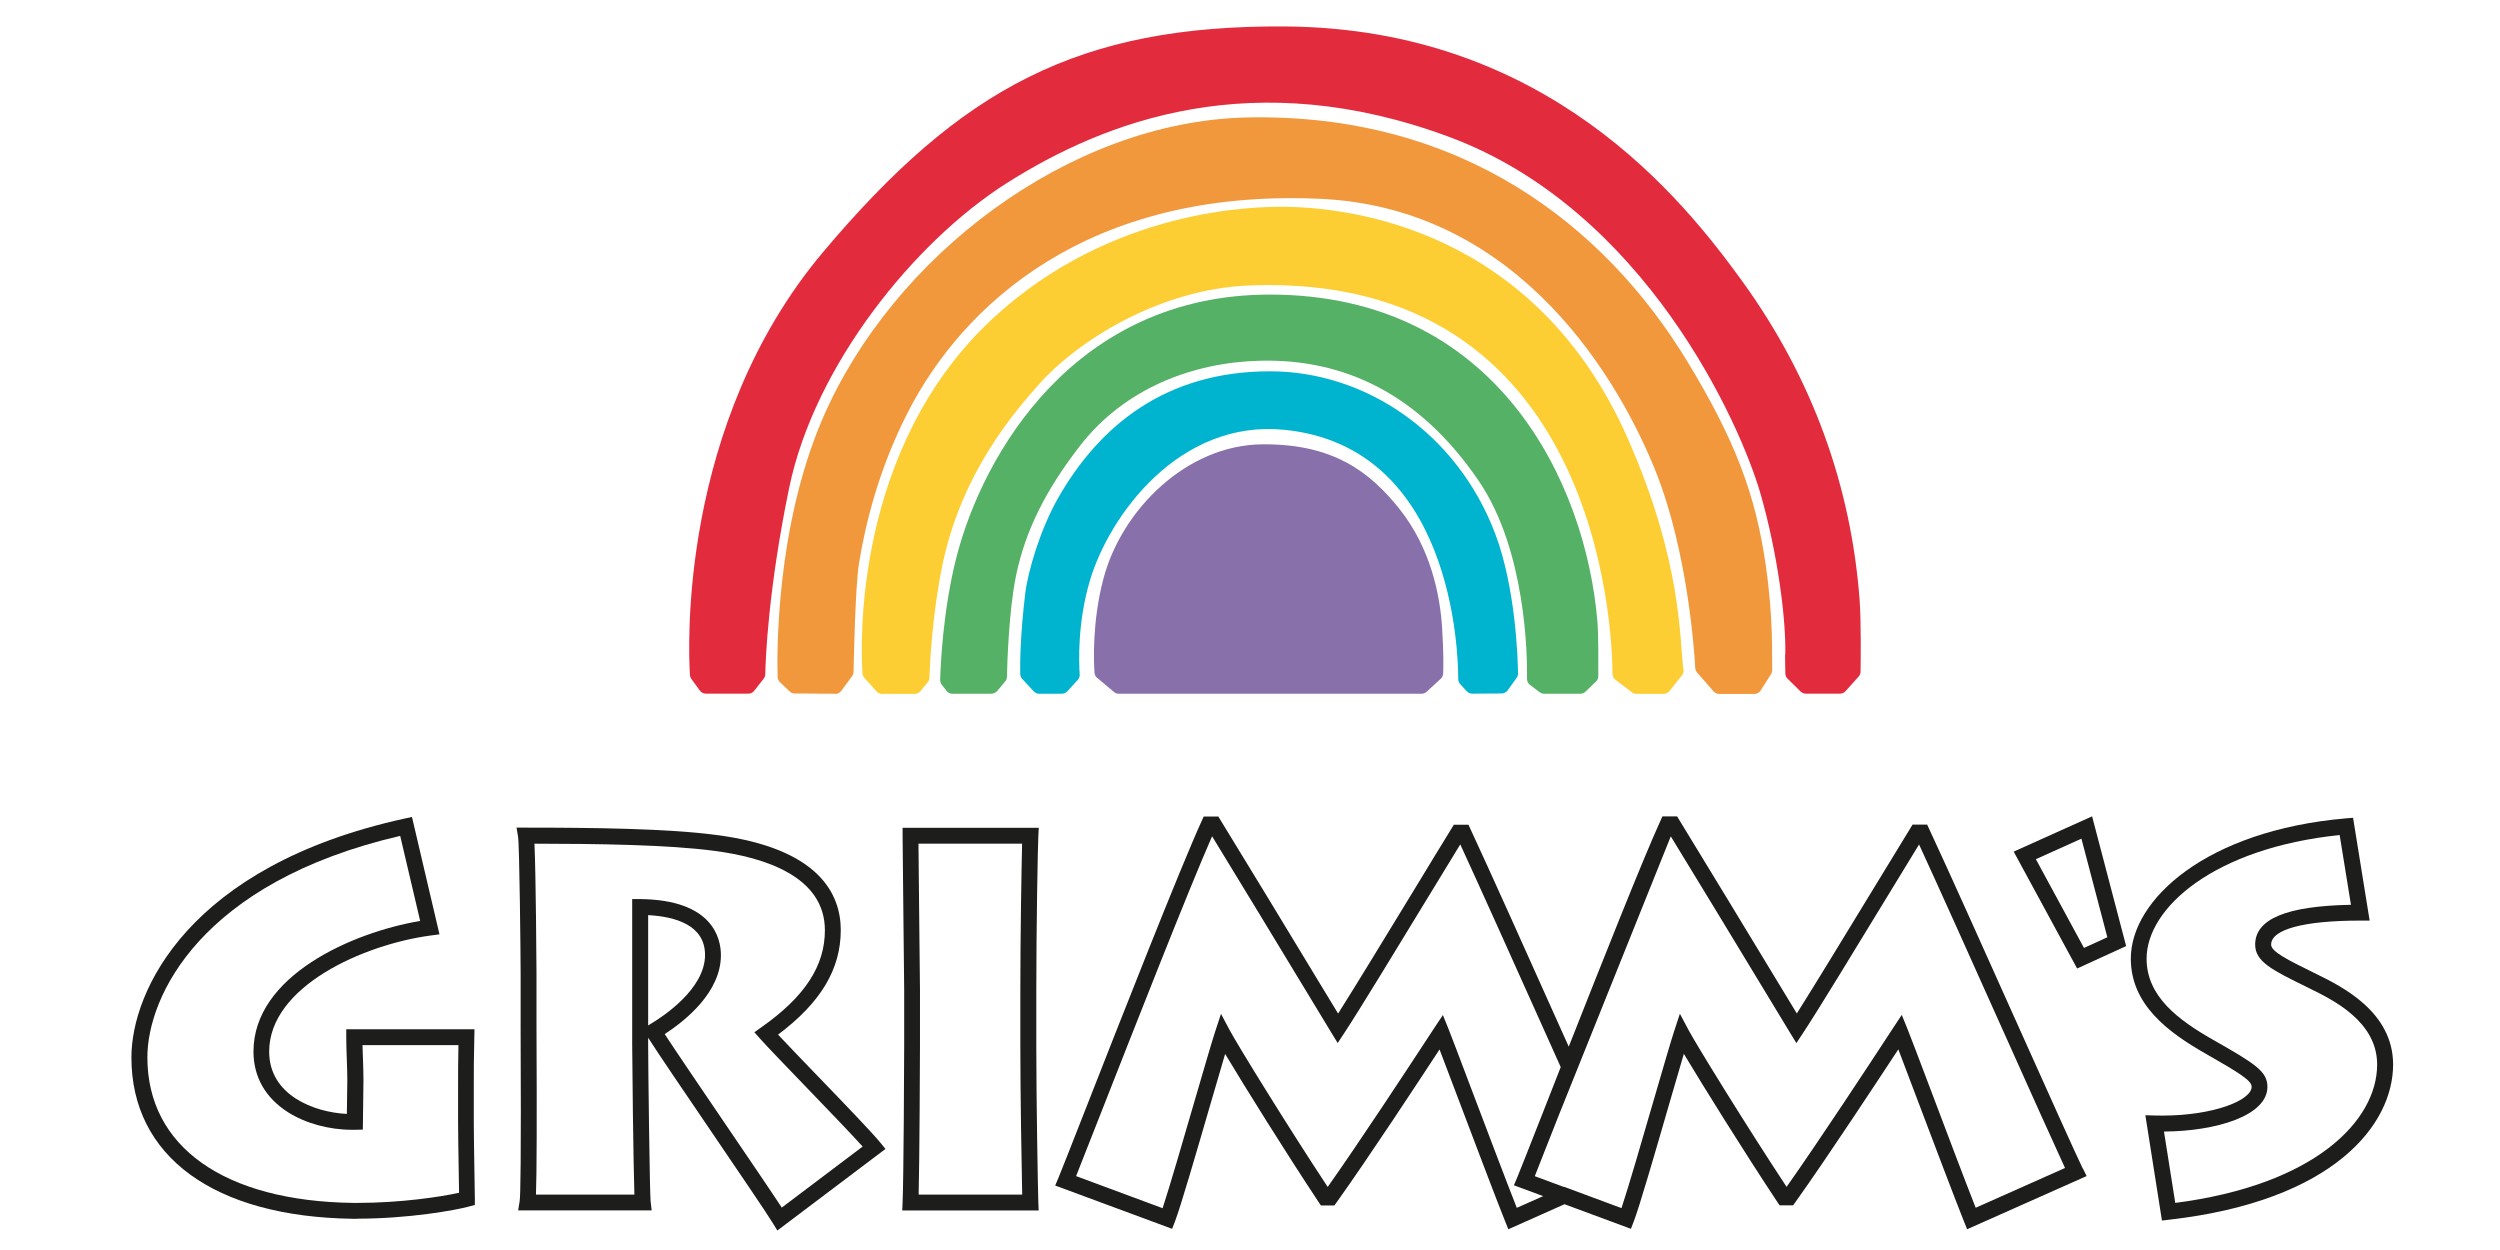
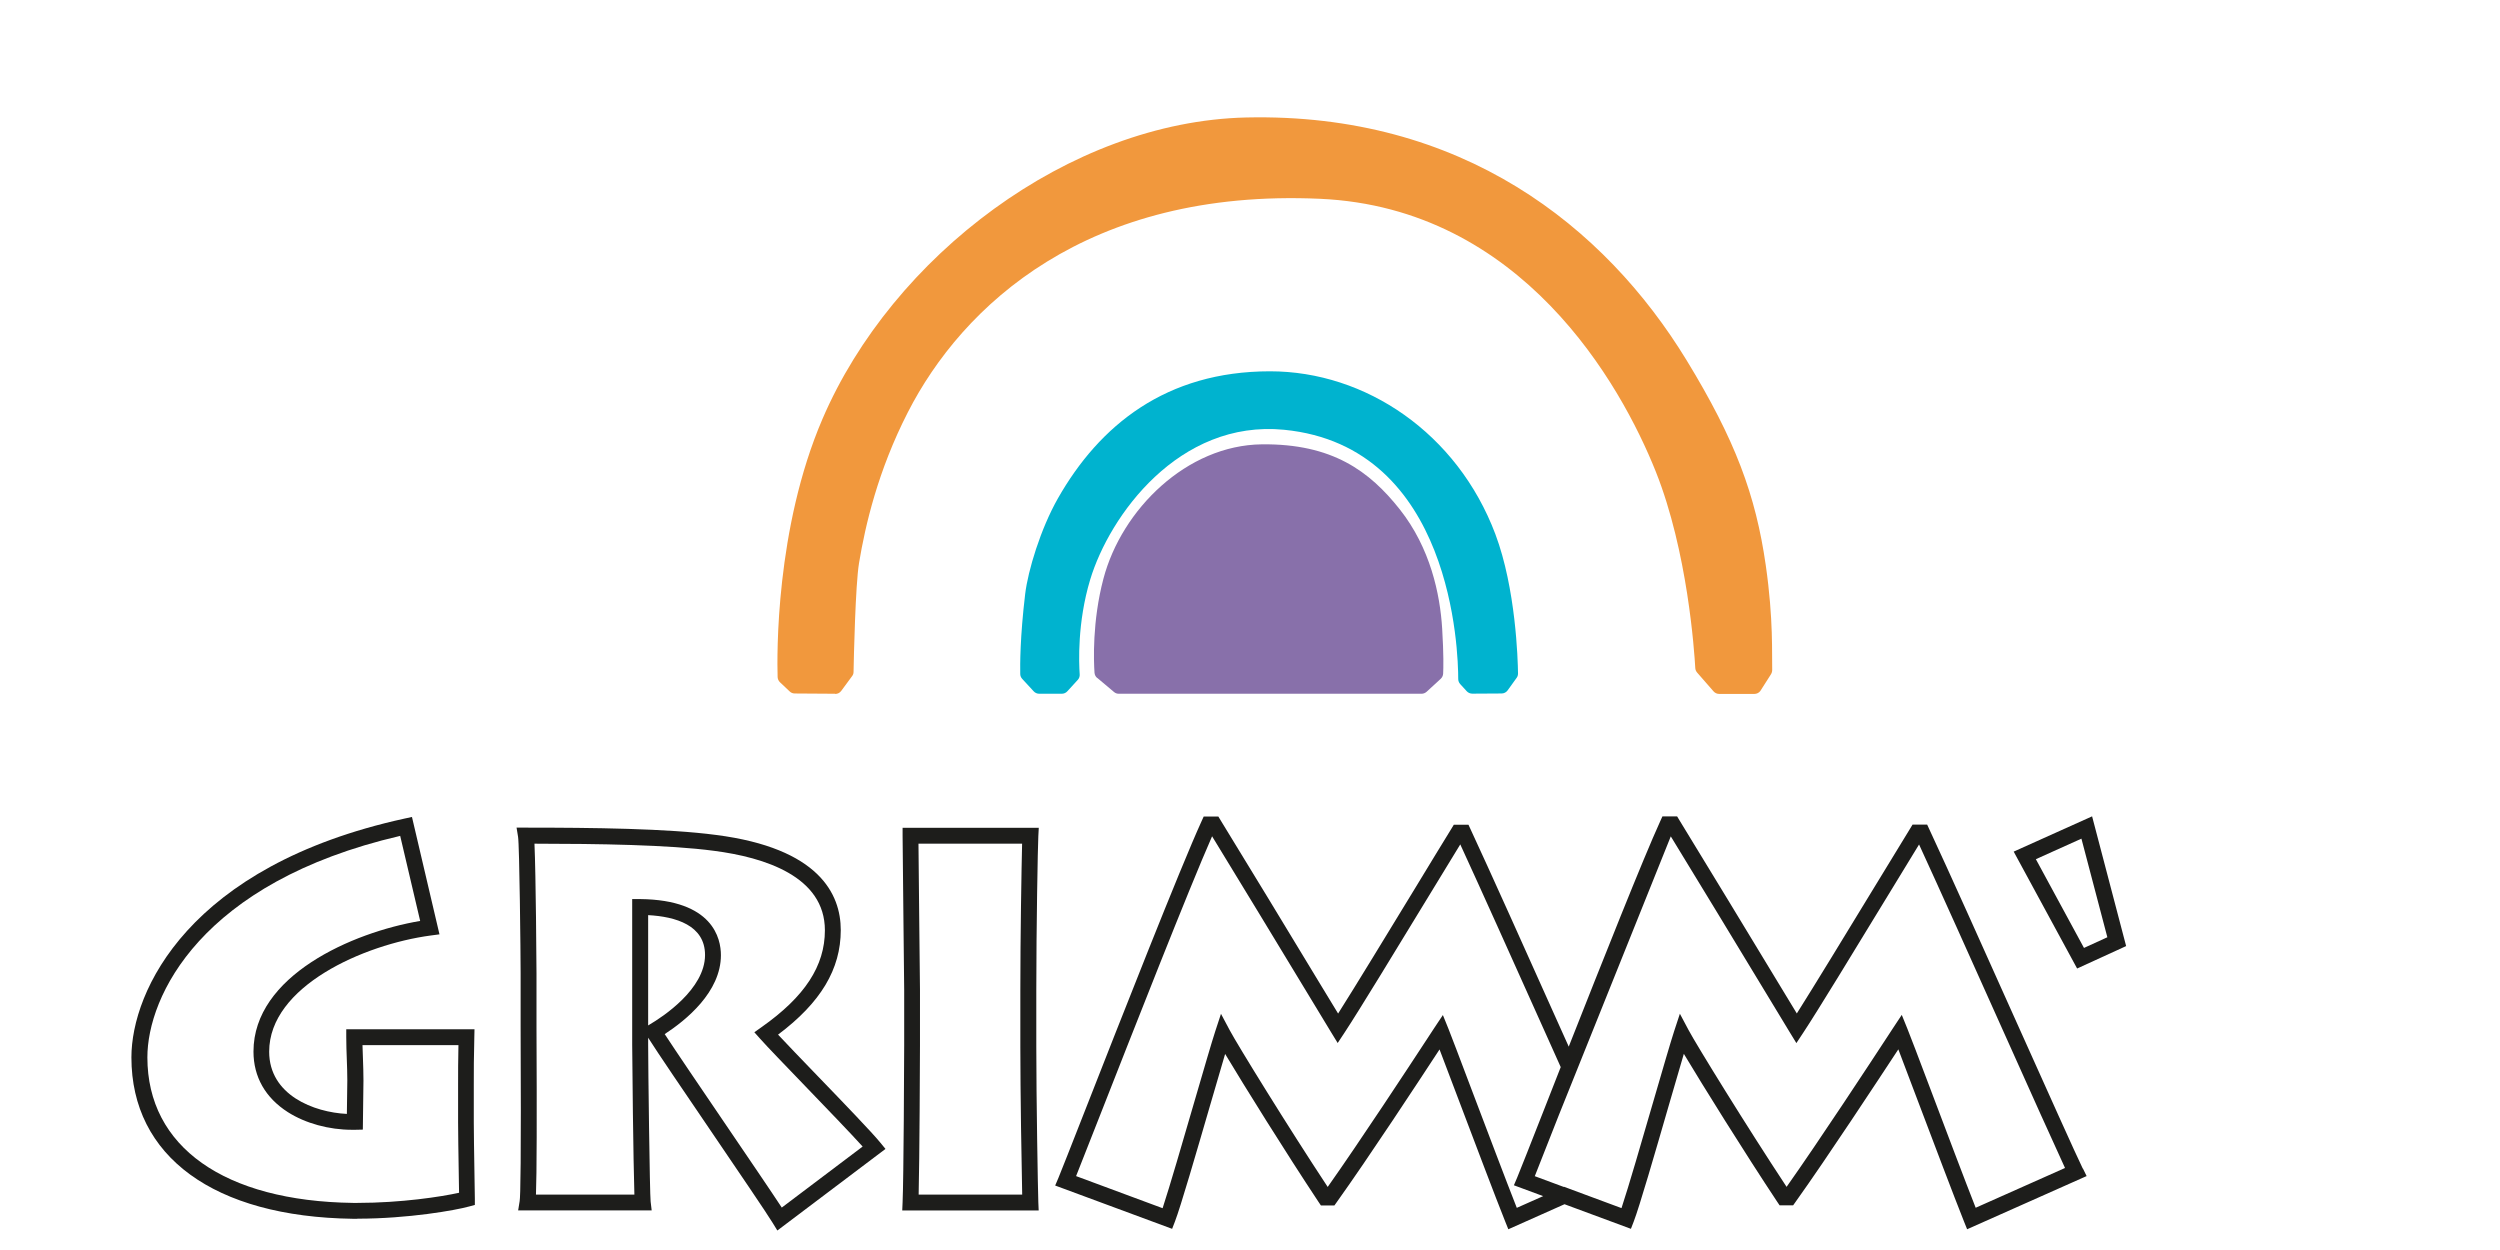
<svg xmlns="http://www.w3.org/2000/svg" height="141.73" width="283.46" viewBox="0 0 283.46 141.73" data-name="Ebene 1" id="Ebene_1">
  <defs>
    <style>
      .cls-1 {
        fill: #f1983d;
      }

      .cls-1, .cls-2, .cls-3, .cls-4, .cls-5, .cls-6, .cls-7 {
        stroke-width: 0px;
      }

      .cls-1, .cls-2, .cls-3, .cls-4, .cls-5, .cls-7 {
        fill-rule: evenodd;
      }

      .cls-2 {
        fill: #00b3cf;
      }

      .cls-3 {
        fill: #e32b3e;
      }

      .cls-4 {
        fill: #fcce33;
      }

      .cls-5 {
        fill: #55b165;
      }

      .cls-6 {
        fill: #1d1d1b;
      }

      .cls-7 {
        fill: #8870aa;
      }
    </style>
  </defs>
  <g>
    <path d="m40.52,138.19h-.53c-15.71-.22-25.09-7.06-25.09-18.3,0-7.53,6.52-21.71,30.94-27.07l.87-.19,3.12,13.31-.99.13c-7.61,1.02-18.32,5.77-18.32,13.17,0,4.93,5.07,6.88,8.81,7.06l.05-3.79c0-.84-.03-1.65-.06-2.46-.03-.82-.06-1.63-.06-2.45v-.9h14.54l-.02.92c-.06,2.28-.06,3.64-.06,5.37v4.28c0,1.27.04,3.49.07,5.45.02,1.44.05,2.69.05,3.22v.68l-.66.18c-1.55.43-6.89,1.38-12.67,1.38h0Zm4.84-43.41c-22.59,5.25-28.65,18.21-28.65,25.11,0,10.13,8.71,16.3,23.31,16.5h.51c4.94,0,9.5-.7,11.52-1.15,0-.63-.02-1.52-.04-2.49-.03-1.97-.07-4.19-.07-5.48v-4.28c0-1.49,0-2.72.04-4.49h-10.88c.01.49.03.99.05,1.48.03.83.06,1.67.06,2.54l-.07,5.56-.87.02c-.11,0-.23,0-.35,0-2.63,0-5.28-.73-7.28-2-2.55-1.63-3.9-4-3.9-6.87,0-8.59,11.2-13.51,18.9-14.81l-2.27-9.66h0Z" class="cls-6" />
    <path d="m88.15,139.54l-.52-.85c-.66-1.09-3.89-5.84-7.01-10.43-3.02-4.44-6.13-9.01-7.13-10.6v.76c0,2.42.18,16.94.28,17.81l.12,1.01h-1.01s-14.13,0-14.13,0l.17-1.05c.09-.52.18-4.37.11-19.76v-6.11c0-2.12-.13-14.45-.29-15.44l-.17-1.04h1.06c7.58,0,16.07.1,21.56.83,11.68,1.5,14.14,6.7,14.14,10.79,0,4.43-2.27,8.22-7.11,11.85,1,1.07,2.65,2.79,4.38,4.58,3.11,3.22,6.32,6.56,7.21,7.66l.59.72-12.26,9.25h0Zm-12.79-22.3c1.24,1.9,4.03,6.01,6.75,10.01,2.73,4.02,5.34,7.85,6.53,9.67l9.17-6.92c-1.33-1.47-4.05-4.3-6.5-6.84-2.23-2.32-4.34-4.5-5.11-5.37l-.67-.75.82-.58c4.9-3.45,7.18-6.94,7.18-10.98,0-6.11-6.84-8.27-12.57-9.01-5.16-.69-13.09-.8-20.36-.81.16,3.51.23,13.96.23,14.68v6.1c.05,10.45.03,16.62-.06,19.01h11.16c-.12-3.64-.25-15.4-.25-17.02v-16.49h.91c8.26.09,9.15,4.48,9.15,6.36,0,4.19-3.99,7.4-6.39,8.96h0Zm-1.87-13.48v12.51l.16-.1c1.48-.87,6.29-4.02,6.29-7.89,0-3.37-3.32-4.35-6.46-4.52h0Z" class="cls-6" />
    <path d="m117.77,137.25h-15.47l.04-.94c.12-2.54.18-16.29.18-17.77v-6.32c0-.46-.04-3.85-.08-7.53-.05-4.51-.1-9.16-.1-9.93v-.9h15.44l-.05.95c-.06,1.02-.23,10.39-.23,17.52v6.33c0,5.85.18,16.28.23,17.65l.04.94h0Zm-13.6-1.8h11.73c-.07-3.03-.21-11.67-.21-16.79v-6.33c0-6.12.13-13.9.2-16.67h-11.75c.01,1.77.06,5.57.09,9.01.04,3.69.08,7.09.08,7.55v6.32c0,1.41-.05,12.9-.15,16.91h0Z" class="cls-6" />
    <path d="m236.15,132.49c-.76-1.55-4-8.78-7.44-16.44-3.69-8.23-7.87-17.56-9.96-22.03l-.24-.52h-1.66l-.26.43c-.98,1.59-2.47,4.03-4.12,6.75-3.07,5.04-6.79,11.15-8.74,14.23-.47-.78-1.08-1.78-1.77-2.92-3.32-5.48-8.88-14.66-11.54-18.99l-.26-.43h-1.67l-.24.53c-1.93,4.22-6.54,15.84-10.38,25.57-.37-.82-.74-1.65-1.12-2.49-3.71-8.28-7.92-17.66-10.01-22.15l-.24-.52h-1.66l-.26.43c-.97,1.58-2.46,4.01-4.1,6.72-3.08,5.05-6.8,11.17-8.76,14.26-.5-.83-1.16-1.91-1.92-3.16-3.49-5.77-8.77-14.48-11.4-18.75l-.26-.43h-1.66l-.24.53c-2.44,5.35-9.19,22.53-13.21,32.79-1.59,4.06-2.75,7-3.02,7.65l-.37.87,13.26,4.91.32-.83c.65-1.69,2.41-7.76,3.97-13.12.64-2.2,1.26-4.33,1.72-5.88,2.15,3.59,6.85,11.14,10.59,16.78l.27.4h1.53l.27-.38c3.63-5.08,9.33-13.76,11.65-17.31.48,1.26,1.18,3.1,1.93,5.09,1.96,5.17,4.39,11.61,5.52,14.43l.35.87,6.37-2.84,7.53,2.79.32-.83c.65-1.69,2.41-7.76,3.96-13.12.64-2.21,1.26-4.33,1.72-5.89,2.15,3.59,6.85,11.14,10.59,16.78l.27.4h1.53l.27-.38c3.62-5.07,9.41-13.89,11.66-17.31.49,1.29,1.2,3.17,1.98,5.23,1.94,5.12,4.35,11.5,5.47,14.3l.35.87,13.55-6.03-.41-.84Zm-64.17,4.46c-1.23-3.12-3.39-8.84-5.17-13.53-1.29-3.42-2.31-6.11-2.57-6.75l-.64-1.58-.94,1.41c-.11.17-.39.6-.8,1.22-2.12,3.24-7.62,11.62-11.32,16.86-4.54-6.88-10.24-16.13-11.11-17.77l-.99-1.86-.66,2.01c-.4,1.23-1.3,4.32-2.34,7.89-1.28,4.41-2.84,9.77-3.62,12.14l-9.81-3.64c.52-1.3,1.48-3.74,2.69-6.83,3.8-9.67,10-25.49,12.73-31.7,2.78,4.54,7.78,12.78,10.84,17.84,1.22,2.02,2.18,3.6,2.66,4.39l.74,1.21.78-1.18c1.58-2.39,6.01-9.67,9.57-15.52,1.36-2.24,2.61-4.29,3.55-5.82,2.2,4.77,6.09,13.44,9.55,21.15.63,1.41,1.25,2.78,1.84,4.1-.67,1.69-1.3,3.3-1.87,4.77-1.62,4.12-2.79,7.1-3.07,7.76l-.37.87,3.32,1.23-2.97,1.32Zm5.33-2.37l-3.29-1.22c.52-1.31,1.5-3.79,2.73-6.93l12.69-31.6c2.82,4.6,7.88,12.95,10.98,18.07,1.15,1.9,2.06,3.4,2.52,4.16l.74,1.21.78-1.18c1.58-2.38,6-9.65,9.56-15.49,1.37-2.24,2.62-4.31,3.57-5.85,2.19,4.75,6.06,13.37,9.49,21.03,3.13,6.99,5.9,13.15,7.06,15.65l-10.13,4.51c-1.22-3.1-3.36-8.76-5.11-13.4-1.32-3.49-2.36-6.24-2.63-6.89l-.64-1.58-.94,1.42c-.1.15-.35.53-.7,1.07-1.93,2.95-7.65,11.67-11.42,17.01-4.54-6.88-10.24-16.13-11.11-17.77l-.99-1.86-.66,2.01c-.4,1.23-1.3,4.32-2.34,7.9-1.28,4.41-2.83,9.76-3.62,12.13l-4.1-1.52-2.42-.9Z" class="cls-6" />
    <path d="m235.51,109.81l-7.19-13.25,8.89-4,3.86,14.71-5.55,2.54h0Zm-4.68-12.4l5.46,10.07,2.65-1.21-2.94-11.18-5.17,2.33h0Z" class="cls-6" />
-     <path d="m245.13,138.39l-1.88-11.94,1.09.03c.28,0,.55.01.83.01,5.8,0,10.13-1.73,10.13-3.27,0-.68-1.26-1.5-5.28-3.79-4.17-2.38-8.42-5.51-8.42-10.74,0-6.68,8.54-14.52,24.37-15.9l.83-.07,1.88,11.66h-1.06c-6.43,0-10.11,1-10.11,2.73,0,.8,1.93,1.75,4.84,3.18l.34.17c2.81,1.38,8.65,4.25,8.65,10.24,0,6.77-6.64,15.44-25.35,17.59l-.86.1h0Zm.23-10.1l1.28,8.1c15.81-2.04,22.89-9.3,22.89-15.69,0-4.87-4.97-7.31-7.64-8.62l-.34-.17c-3.9-1.91-5.85-2.87-5.85-4.8,0-2.91,3.55-4.39,10.86-4.52l-1.28-7.91c-14.23,1.47-21.89,8.26-21.89,14.02,0,4.3,3.61,6.95,7.51,9.18,4.81,2.73,6.19,3.6,6.19,5.35,0,3.29-5.87,5.04-11.74,5.07h0Z" class="cls-6" />
  </g>
  <g>
-     <path d="m202.42,74.26c.11-4.09-.89-11.57-2.78-18.19-2.31-8.08-13.16-32.3-35.31-40.54-22.15-8.24-38.94-1.9-50.21,5.25-10.33,6.55-21.74,20.54-24.64,34.53-2.41,11.66-2.68,19.59-2.71,21.14,0,.18-.07.36-.18.5l-1.07,1.37c-.16.21-.41.33-.67.33h-4.81c-.27,0-.53-.13-.69-.35l-.96-1.32c-.09-.13-.15-.28-.16-.44-.18-2.75-1.37-28.41,15.12-47.99,15.64-18.57,28.96-25.72,52.39-25.55,29.74.21,45.09,19.63,51.75,28.81,8.14,11.22,12.41,23.53,13.36,36.2.18,2.38.13,6.92.11,8.15,0,.2-.08.4-.22.55l-1.49,1.66c-.16.18-.39.28-.63.28h-3.88c-.22-.01-.44-.1-.6-.26l-1.46-1.44c-.16-.16-.25-.37-.25-.59,0-.53-.04-1.58-.03-2.11Z" class="cls-3" />
    <path d="m94.67,78.66l-4.56-.03c-.21,0-.42-.08-.57-.23l-1.1-1.04c-.16-.15-.26-.37-.27-.59-.07-2.42-.26-16.85,5.1-29.3,7.9-18.38,27.94-33.68,48.02-34.15,24.46-.56,40.67,12.34,49.94,27.52,5.53,9.06,7.84,15.3,8.98,23.25.89,6.18.68,10.2.73,11.87,0,.19-.06.38-.17.54l-1.18,1.85c-.16.21-.41.33-.67.33h-3.99c-.25,0-.48-.11-.64-.29l-1.86-2.13c-.12-.14-.2-.32-.21-.5-.11-1.92-.87-13.24-4.48-22.29-3.97-9.93-15.21-29.9-38.07-30.93-26.44-1.19-40.57,12.15-46.73,24.2-3.4,6.64-4.83,12.82-5.54,17.11-.41,2.48-.59,10.75-.62,12.34,0,.18-.06.34-.17.48l-1.23,1.67c-.16.22-.42.35-.69.34Z" class="cls-1" />
-     <path d="m99.37,78.38l-1.37-1.53c-.13-.14-.2-.31-.21-.5-.19-2.81-1.18-25.51,14.84-40.3,13.49-12.46,29.67-12.6,32.72-12.6,7.55,0,28.7,2.41,39.22,26.28,6.18,14.02,5.84,22.7,6.31,26.26.03.21-.05.42-.18.59l-1.4,1.77c-.16.2-.41.32-.66.32h-3.09c-.18,0-.36-.06-.51-.17l-1.87-1.42c-.21-.16-.33-.4-.34-.67-.02-4.56-1.32-45.53-41.06-44.05-10.48.39-19.75,6.45-23.97,11.22-2.59,2.93-8.69,9.82-10.9,20.28-1.21,5.71-1.48,11.65-1.52,12.99,0,.18-.07.36-.19.5l-.81,1c-.16.2-.4.32-.66.32h-3.72c-.24,0-.47-.1-.63-.28Z" class="cls-4" />
-     <path d="m112.43,78.66h-4.44c-.26,0-.51-.12-.67-.33l-.54-.7c-.12-.15-.18-.34-.18-.54.04-1.44.29-7.85,1.85-13.93,2.99-11.64,13.38-29.76,35.53-29.76,25.78,0,35.83,21.35,37.14,37.07.13,1.54.11,5.08.1,6.2,0,.23-.09.44-.26.6l-1.19,1.15c-.16.15-.37.24-.59.24h-4.09c-.18,0-.36-.06-.51-.17l-1.1-.83c-.22-.16-.34-.42-.34-.69.04-2.42-.07-14.52-5.48-22.45-6.8-9.97-15.37-13.85-24.8-13.62-7.65.19-15.35,3.15-20.37,9.6-4,5.15-6.24,9.75-7.28,14.73-.83,3.98-1.01,10.11-1.04,11.52,0,.19-.07.38-.2.52l-.91,1.08c-.16.19-.4.3-.65.3Z" class="cls-5" />
    <path d="m120.39,78.66h-2.56c-.24,0-.46-.1-.62-.27l-1.31-1.42c-.14-.15-.22-.35-.22-.55-.02-.98-.03-4.15.56-9.08.32-2.65,1.74-7.36,3.71-10.83,4.71-8.28,12.25-14.41,24.05-14.41,10.84,0,21.24,7.02,25.55,18.46,2.32,6.17,2.55,14.21,2.57,15.8,0,.18-.05.36-.16.5l-1.02,1.42c-.16.22-.41.35-.68.35l-3.32.02c-.24,0-.47-.1-.63-.27l-.75-.82c-.14-.16-.22-.36-.22-.57,0-3.03-.61-26.38-19.74-28.26-11.94-1.17-19.8,9.74-21.99,16.99-1.47,4.87-1.28,9.46-1.19,10.74.02.23-.06.46-.22.63l-1.18,1.29c-.16.18-.39.28-.63.28Z" class="cls-2" />
    <path d="m124.4,76.87c-.18-.15-.28-.36-.3-.59-.09-1.28-.27-5.81,1.01-10.66,2.08-7.88,9.46-15.14,17.96-15.24,8-.09,12.22,3.05,15.64,7.37,3.46,4.37,4.57,9.59,4.81,13.53.18,2.96.14,4.48.11,5.1-.01.22-.11.43-.27.58l-1.61,1.48c-.16.14-.36.22-.57.22h-34.33c-.2,0-.39-.07-.54-.2l-1.89-1.59Z" class="cls-7" />
  </g>
</svg>